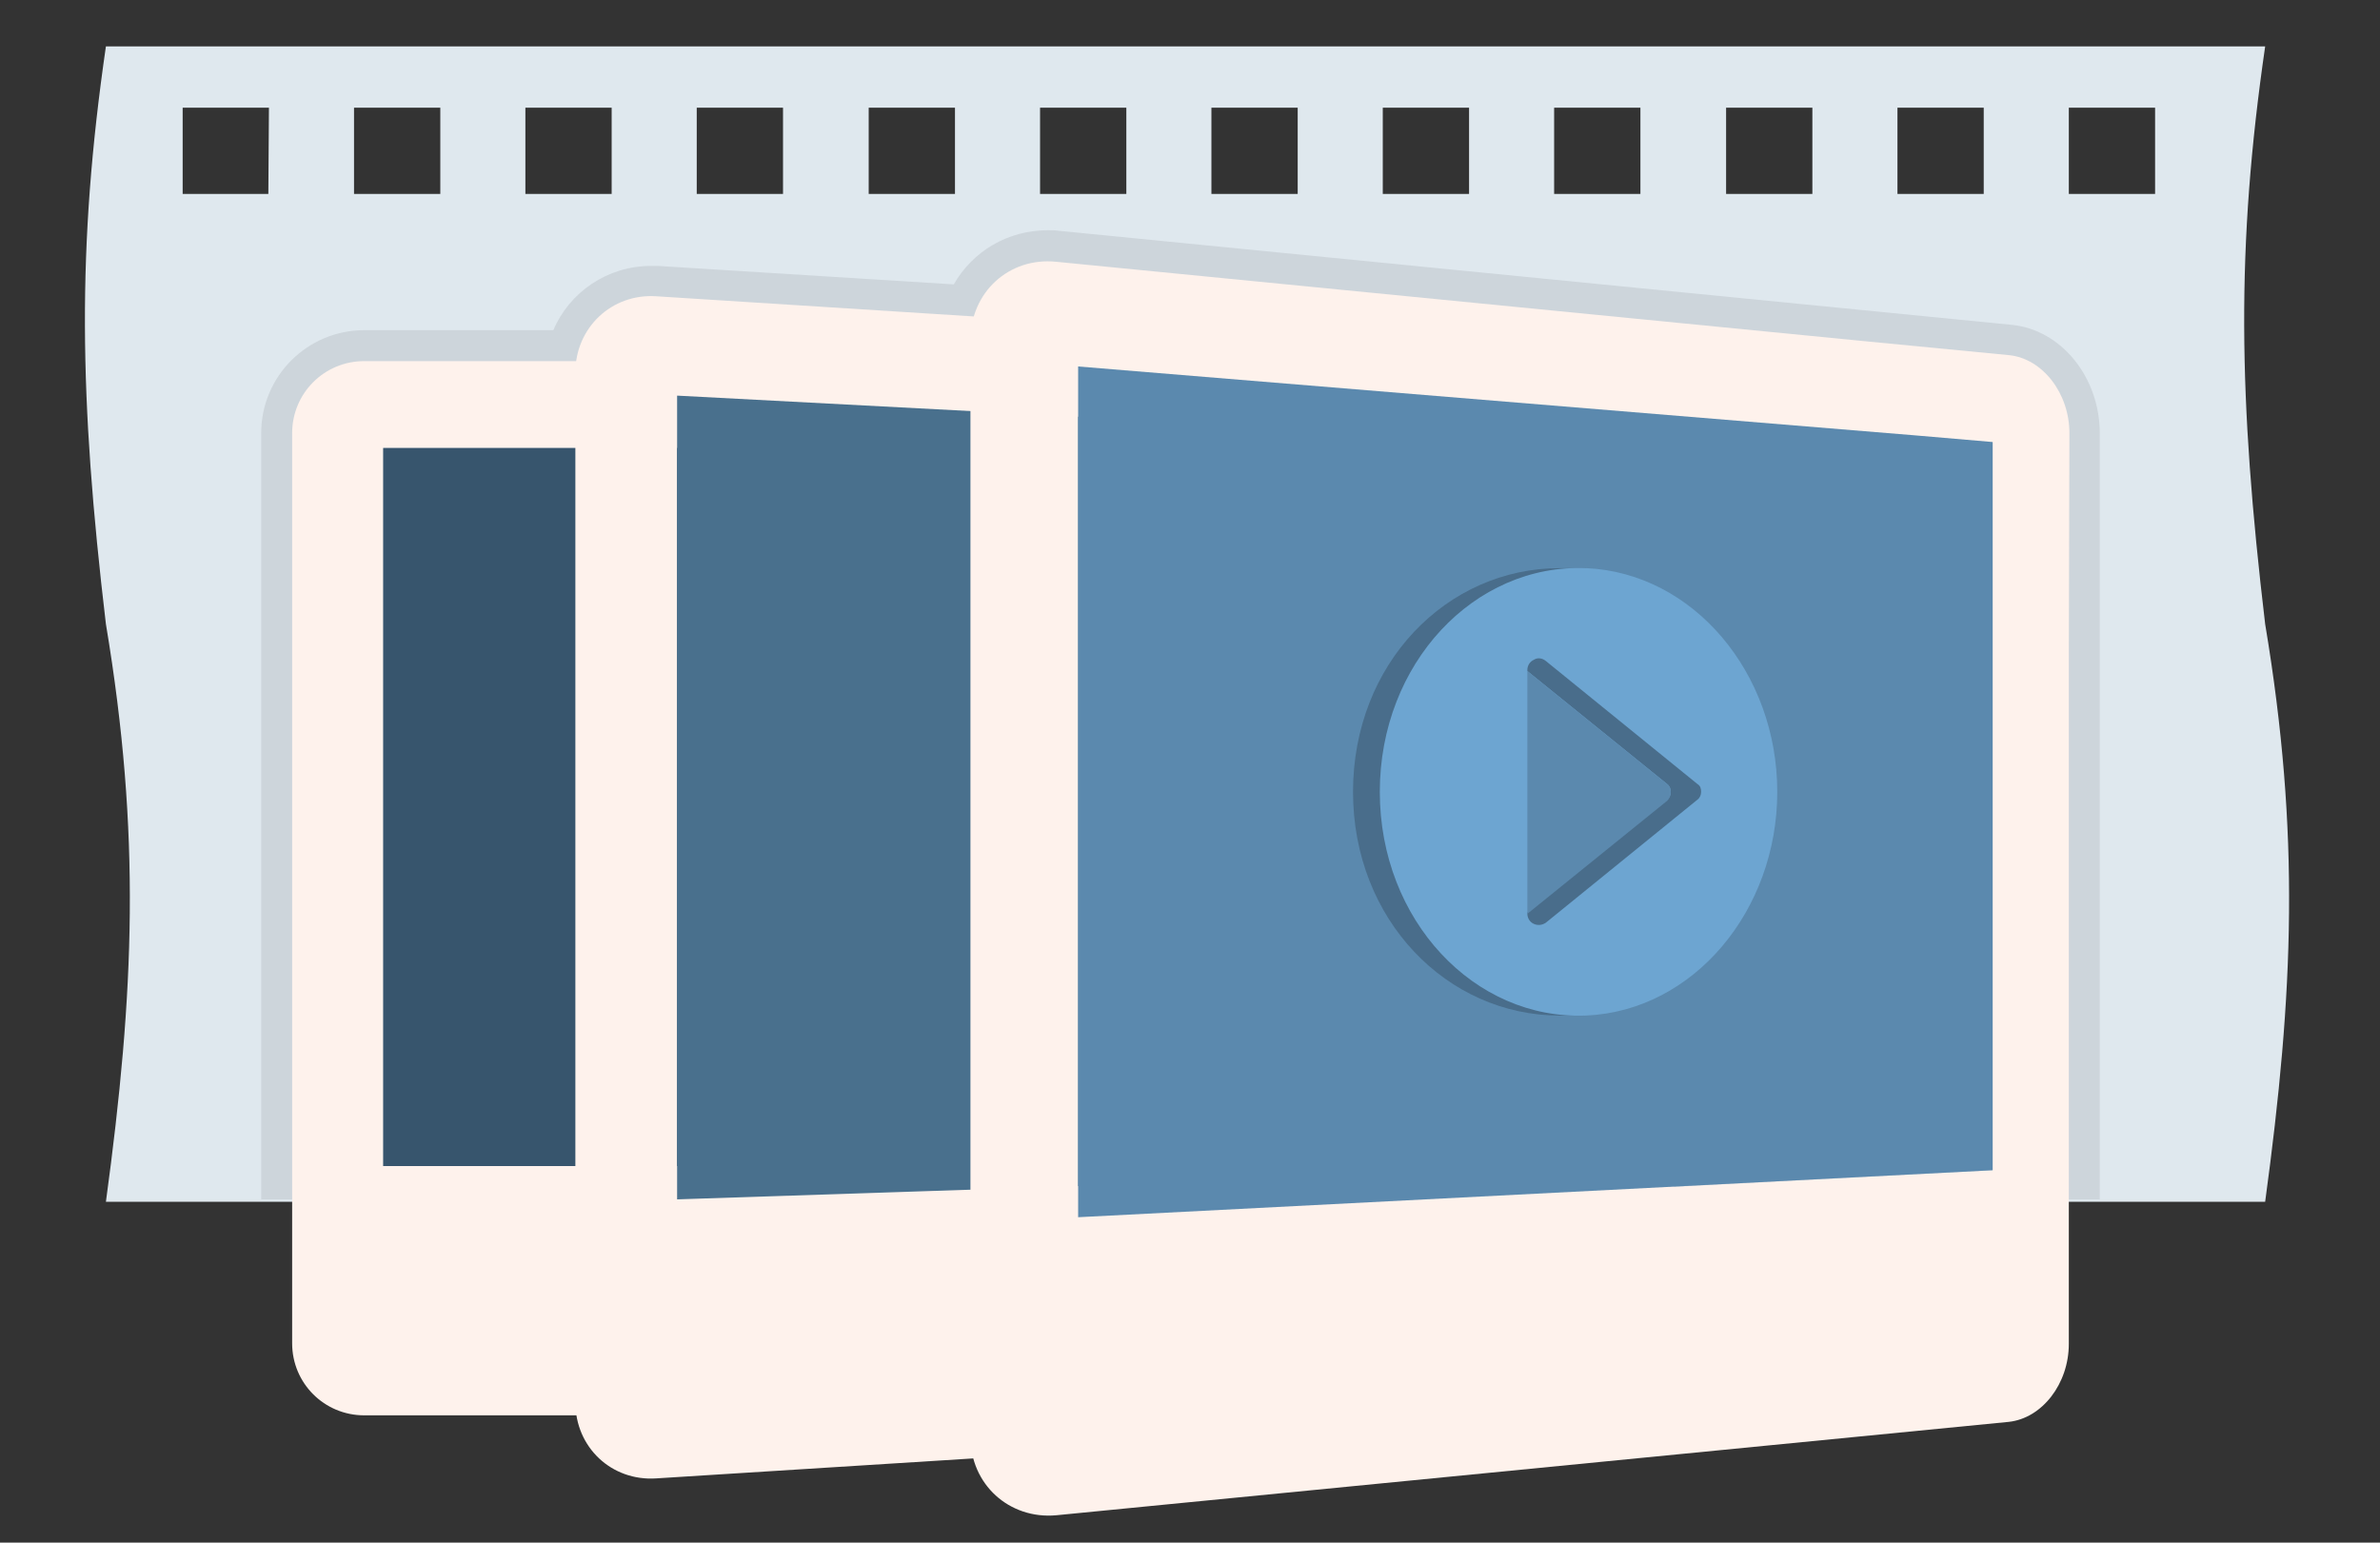
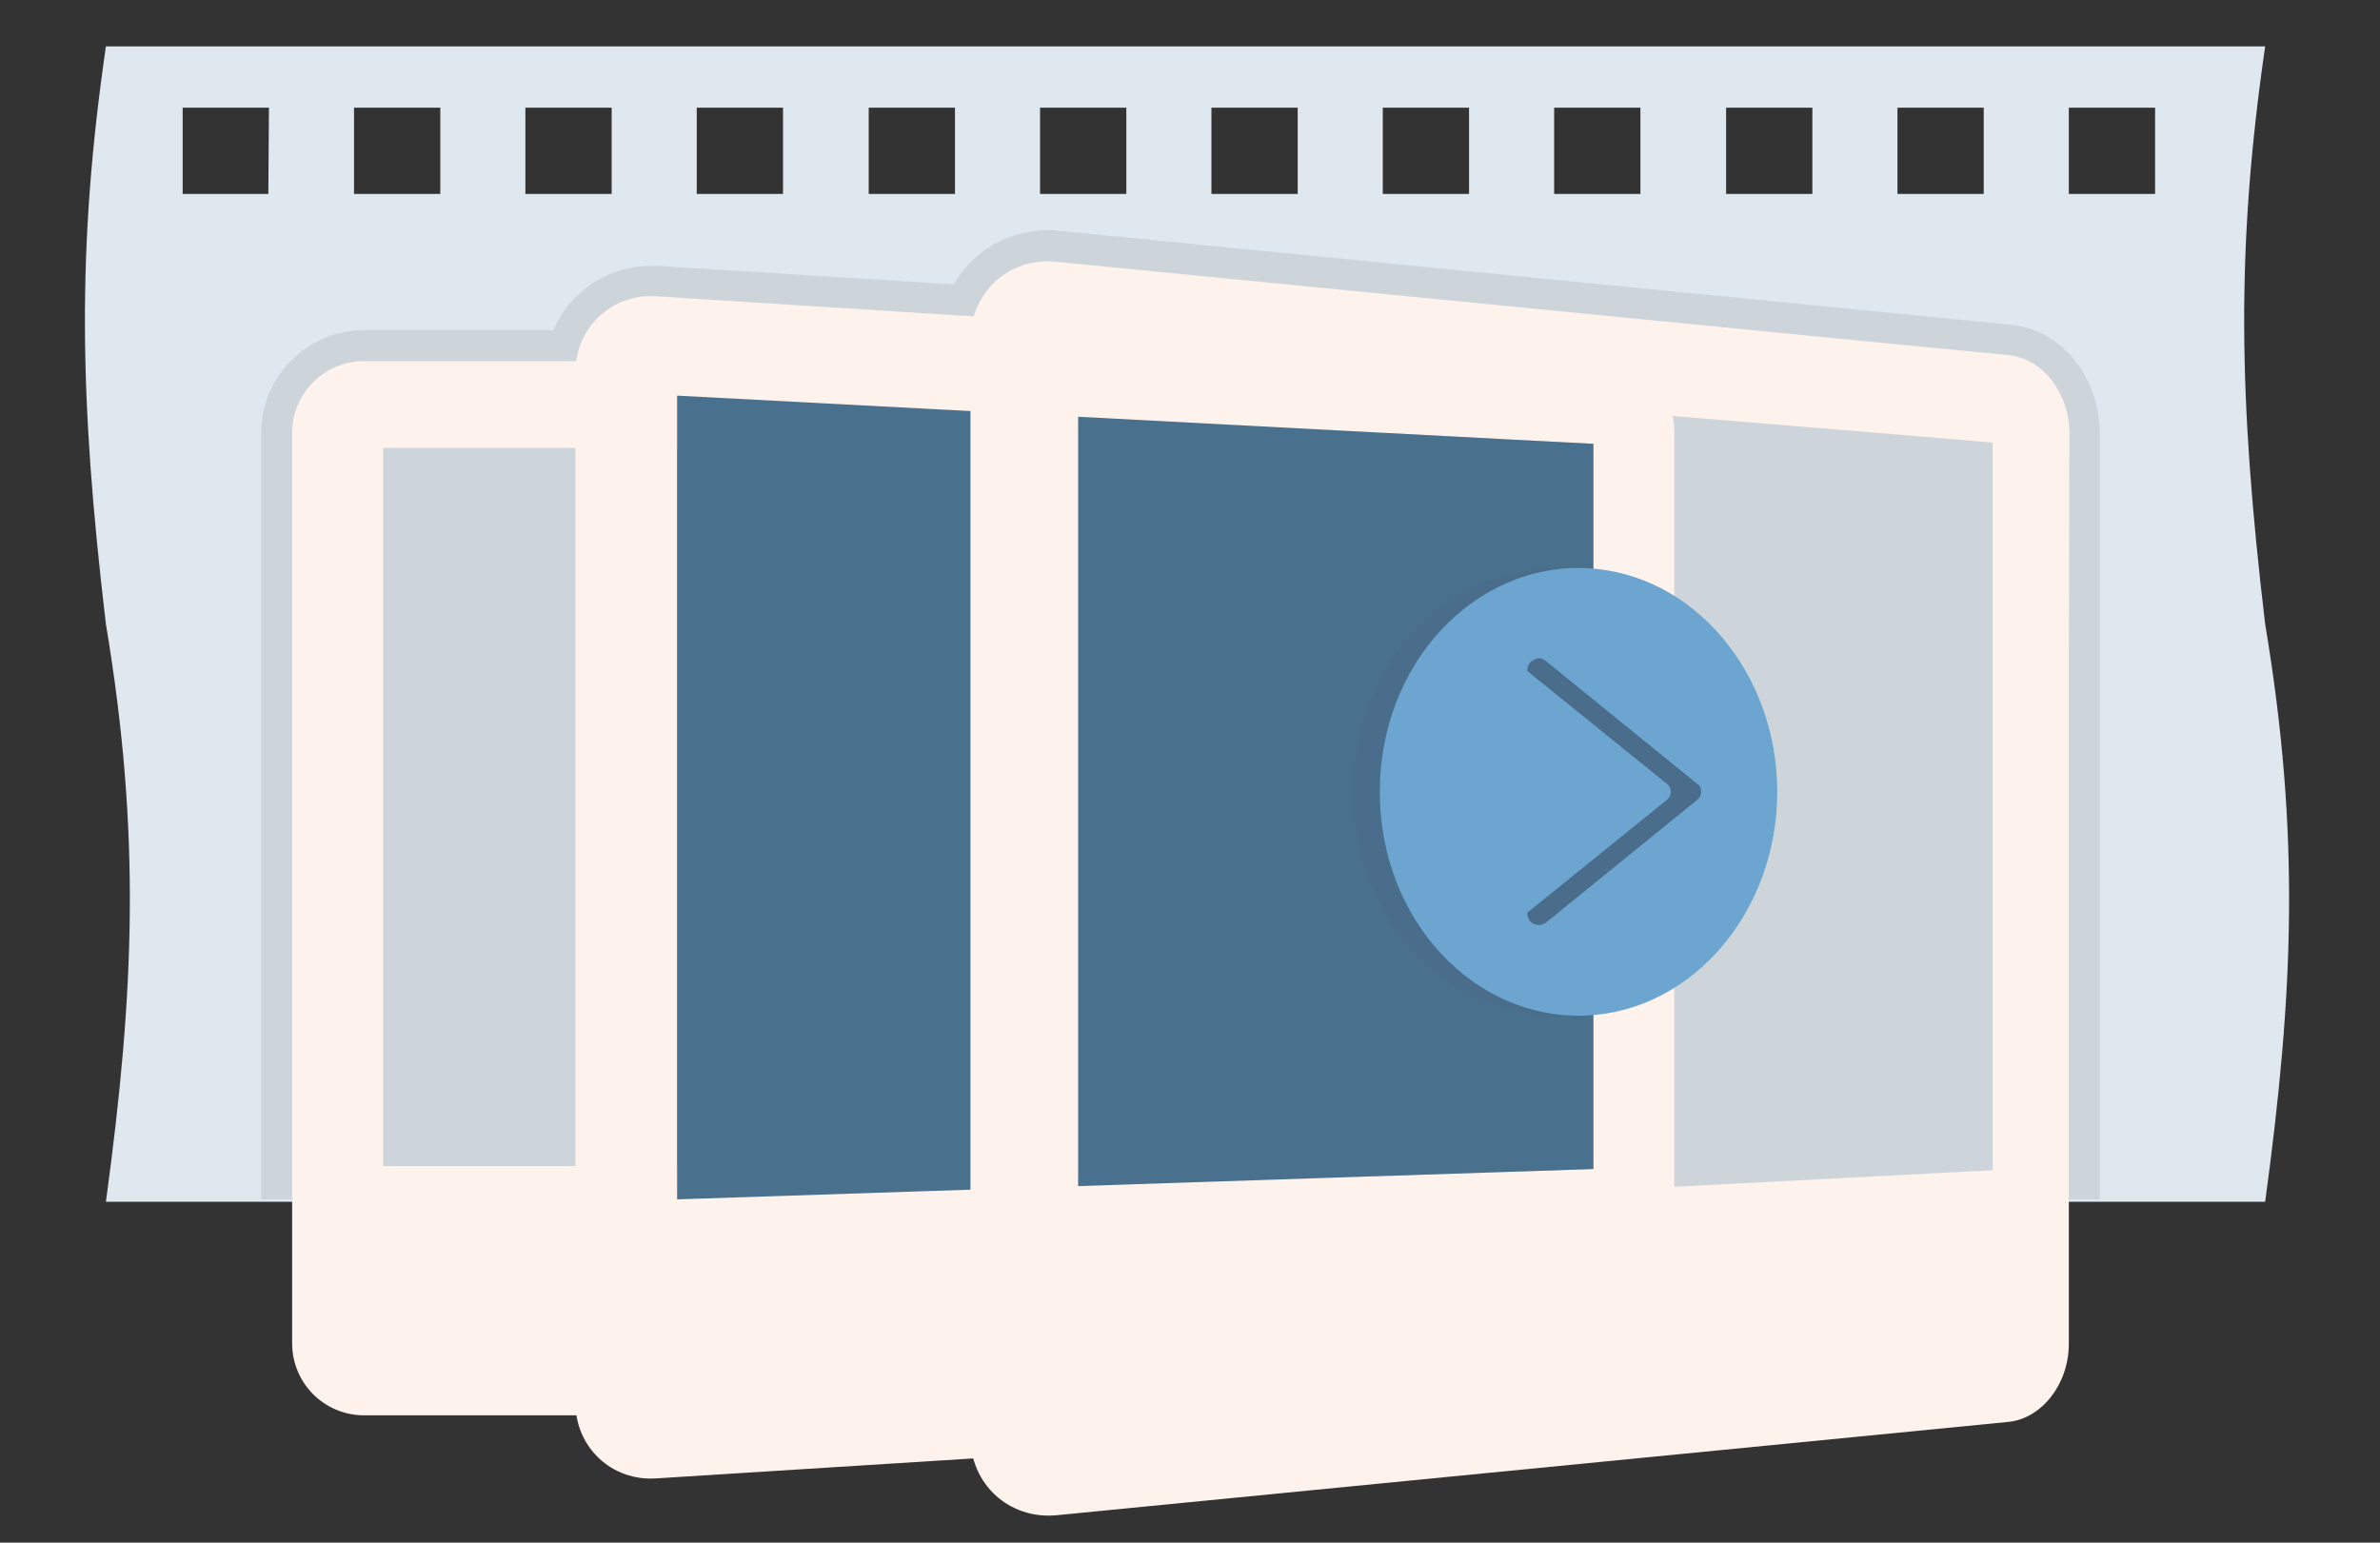
<svg xmlns="http://www.w3.org/2000/svg" version="1.1" id="Layer_1" x="0px" y="0px" viewBox="187 -117.3 400 259.3" enable-background="new 187 -117.3 400 259.3" xml:space="preserve">
  <rect x="187" y="-117.3" width="400" height="259.3" fill="#333333" stroke="none" />
  <g>
    <path fill="#DFE8EE" d="M567.7-12.4c-4.5-37.9-4.9-63.4,0-97.1H204.8c-4.9,33.7-4.5,59.2,0,97.1c5.9,35.3,4.8,61.8,0,97.1h362.9   C572.5,49.4,573.6,22.9,567.7-12.4z M232.1-84.7h-14.4v-14.5h14.5L232.1-84.7L232.1-84.7z M260.9-84.7h-14.4v-14.5H261v14.5H260.9z    M289.8-84.7h-14.5v-14.5h14.5V-84.7z M318.6-84.7h-14.5v-14.5h14.5V-84.7z M347.4-84.7H333v-14.5h14.5v14.5H347.4z M376.3-84.7   h-14.5v-14.5h14.5V-84.7z M405.1-84.7h-14.5v-14.5h14.5V-84.7z M433.9-84.7h-14.5v-14.5h14.5V-84.7z M462.7-84.7h-14.5v-14.5h14.5   V-84.7z M491.6-84.7h-14.5v-14.5h14.5V-84.7z M520.4-84.7h-14.5v-14.5h14.5V-84.7z M549.2-84.7h-14.5v-14.5h14.5V-84.7z" />
    <path fill="#CDD5DB" d="M539.9,84.3V-44.5c0-9.4-6.5-17.4-14.8-18.2L365-78.5c-0.6-0.1-1.3-0.1-1.9-0.1c-6.7,0-12.6,3.5-15.8,9.1   l-49.7-3.1c-0.4,0-0.8,0-1.2,0c-7.3,0-13.7,4.4-16.4,10.8h-31.8c-9.5,0-17.3,7.7-17.3,17.3V84.3H539.9z" />
    <g>
      <g>
        <path fill="#FEF2EC" d="M420.8-44.5c0-6.7-5.4-12.1-12.1-12.1h-27.3H248.2c-6.7,0-12.1,5.4-12.1,12.1v153     c0,6.7,5.4,12.1,12.1,12.1h160.4c6.7,0,12.1-5.4,12.1-12.1V-7.7L420.8-44.5L420.8-44.5z M405.5,78.7H251.4V-42h139.3h14.8v34.3     V78.7L405.5,78.7z" />
-         <polygon fill="#37556D" points="390.7,-42 251.4,-42 251.4,78.7 405.5,78.7 405.5,-7.7 405.5,-42    " />
      </g>
      <g>
        <path fill="#FEF2EC" d="M468.4-44.5c0-6.7-4.8-12.4-10.8-12.8l-24.9-1.6l-135.4-8.6c-7.5-0.5-13.6,5.3-13.6,12.8v173.1     c0,7.6,6.1,13.3,13.6,12.8l160.3-10.1c6-0.4,10.8-6.1,10.8-12.8v-116L468.4-44.5L468.4-44.5z M454.8,79.2l-154,5.1V-50.8     l140.5,7.4l13.5,0.7v34.6V79.2z" />
        <polygon fill="#49708D" points="441.3,-43.4 300.8,-50.8 300.8,84.3 454.8,79.2 454.8,-8.1 454.8,-42.7    " />
      </g>
      <g>
        <path fill="#FEF2EC" d="M534.8-44.5c0-6.7-4.5-12.5-10.1-13.1l-23.8-2.3L364.5-73.3c-7.9-0.8-14.4,5.1-14.4,13.2v184.3     c0,8,6.5,13.9,14.4,13.2l160.1-15.7c5.6-0.6,10.1-6.4,10.1-13.1V-7.7L534.8-44.5L534.8-44.5z M521.9,79.4l-153.7,8v-143L509.1-44     l12.8,1.1v34.6L521.9,79.4L521.9,79.4z" />
-         <polygon fill="#5B89AE" points="509.1,-44.1 368.2,-55.7 368.2,87.3 521.9,79.4 521.9,-8.3 521.9,-43    " />
      </g>
    </g>
    <g>
      <path fill="#496D8B" d="M453.2,53.4h-4.1c-18.8,0-34.7-16-34.7-37.6s15.8-37.6,34.7-37.6h4.5L453.2,53.4z" />
      <path fill="#6DA5D1" d="M485.7,15.8c0,20-14.1,36.8-32.1,37.6c-18.8,0.8-34.7-16-34.7-37.6s15.9-38.4,34.7-37.6    C471.6-21,485.7-4.2,485.7,15.8z" />
      <g>
        <path fill="#496D8B" d="M472.3,14.5L446.8-6.2c-0.6-0.5-1.4-0.6-2-0.2c-0.7,0.3-1.1,1-1.1,1.7v0.2l23.5,19     c0.4,0.3,0.6,0.8,0.6,1.3s-0.2,1-0.6,1.3l-23.5,19v0.2c0,0.7,0.4,1.4,1.1,1.7s1.4,0.2,2-0.2l25.5-20.7c0.4-0.3,0.6-0.8,0.6-1.3     S472.8,14.8,472.3,14.5z" />
-         <path fill="#5B89AE" d="M467.8,15.8c0-0.5-0.2-1-0.6-1.3l-23.5-19v40.8l23.5-19C467.6,16.9,467.8,16.4,467.8,15.8z" />
      </g>
    </g>
  </g>
</svg>